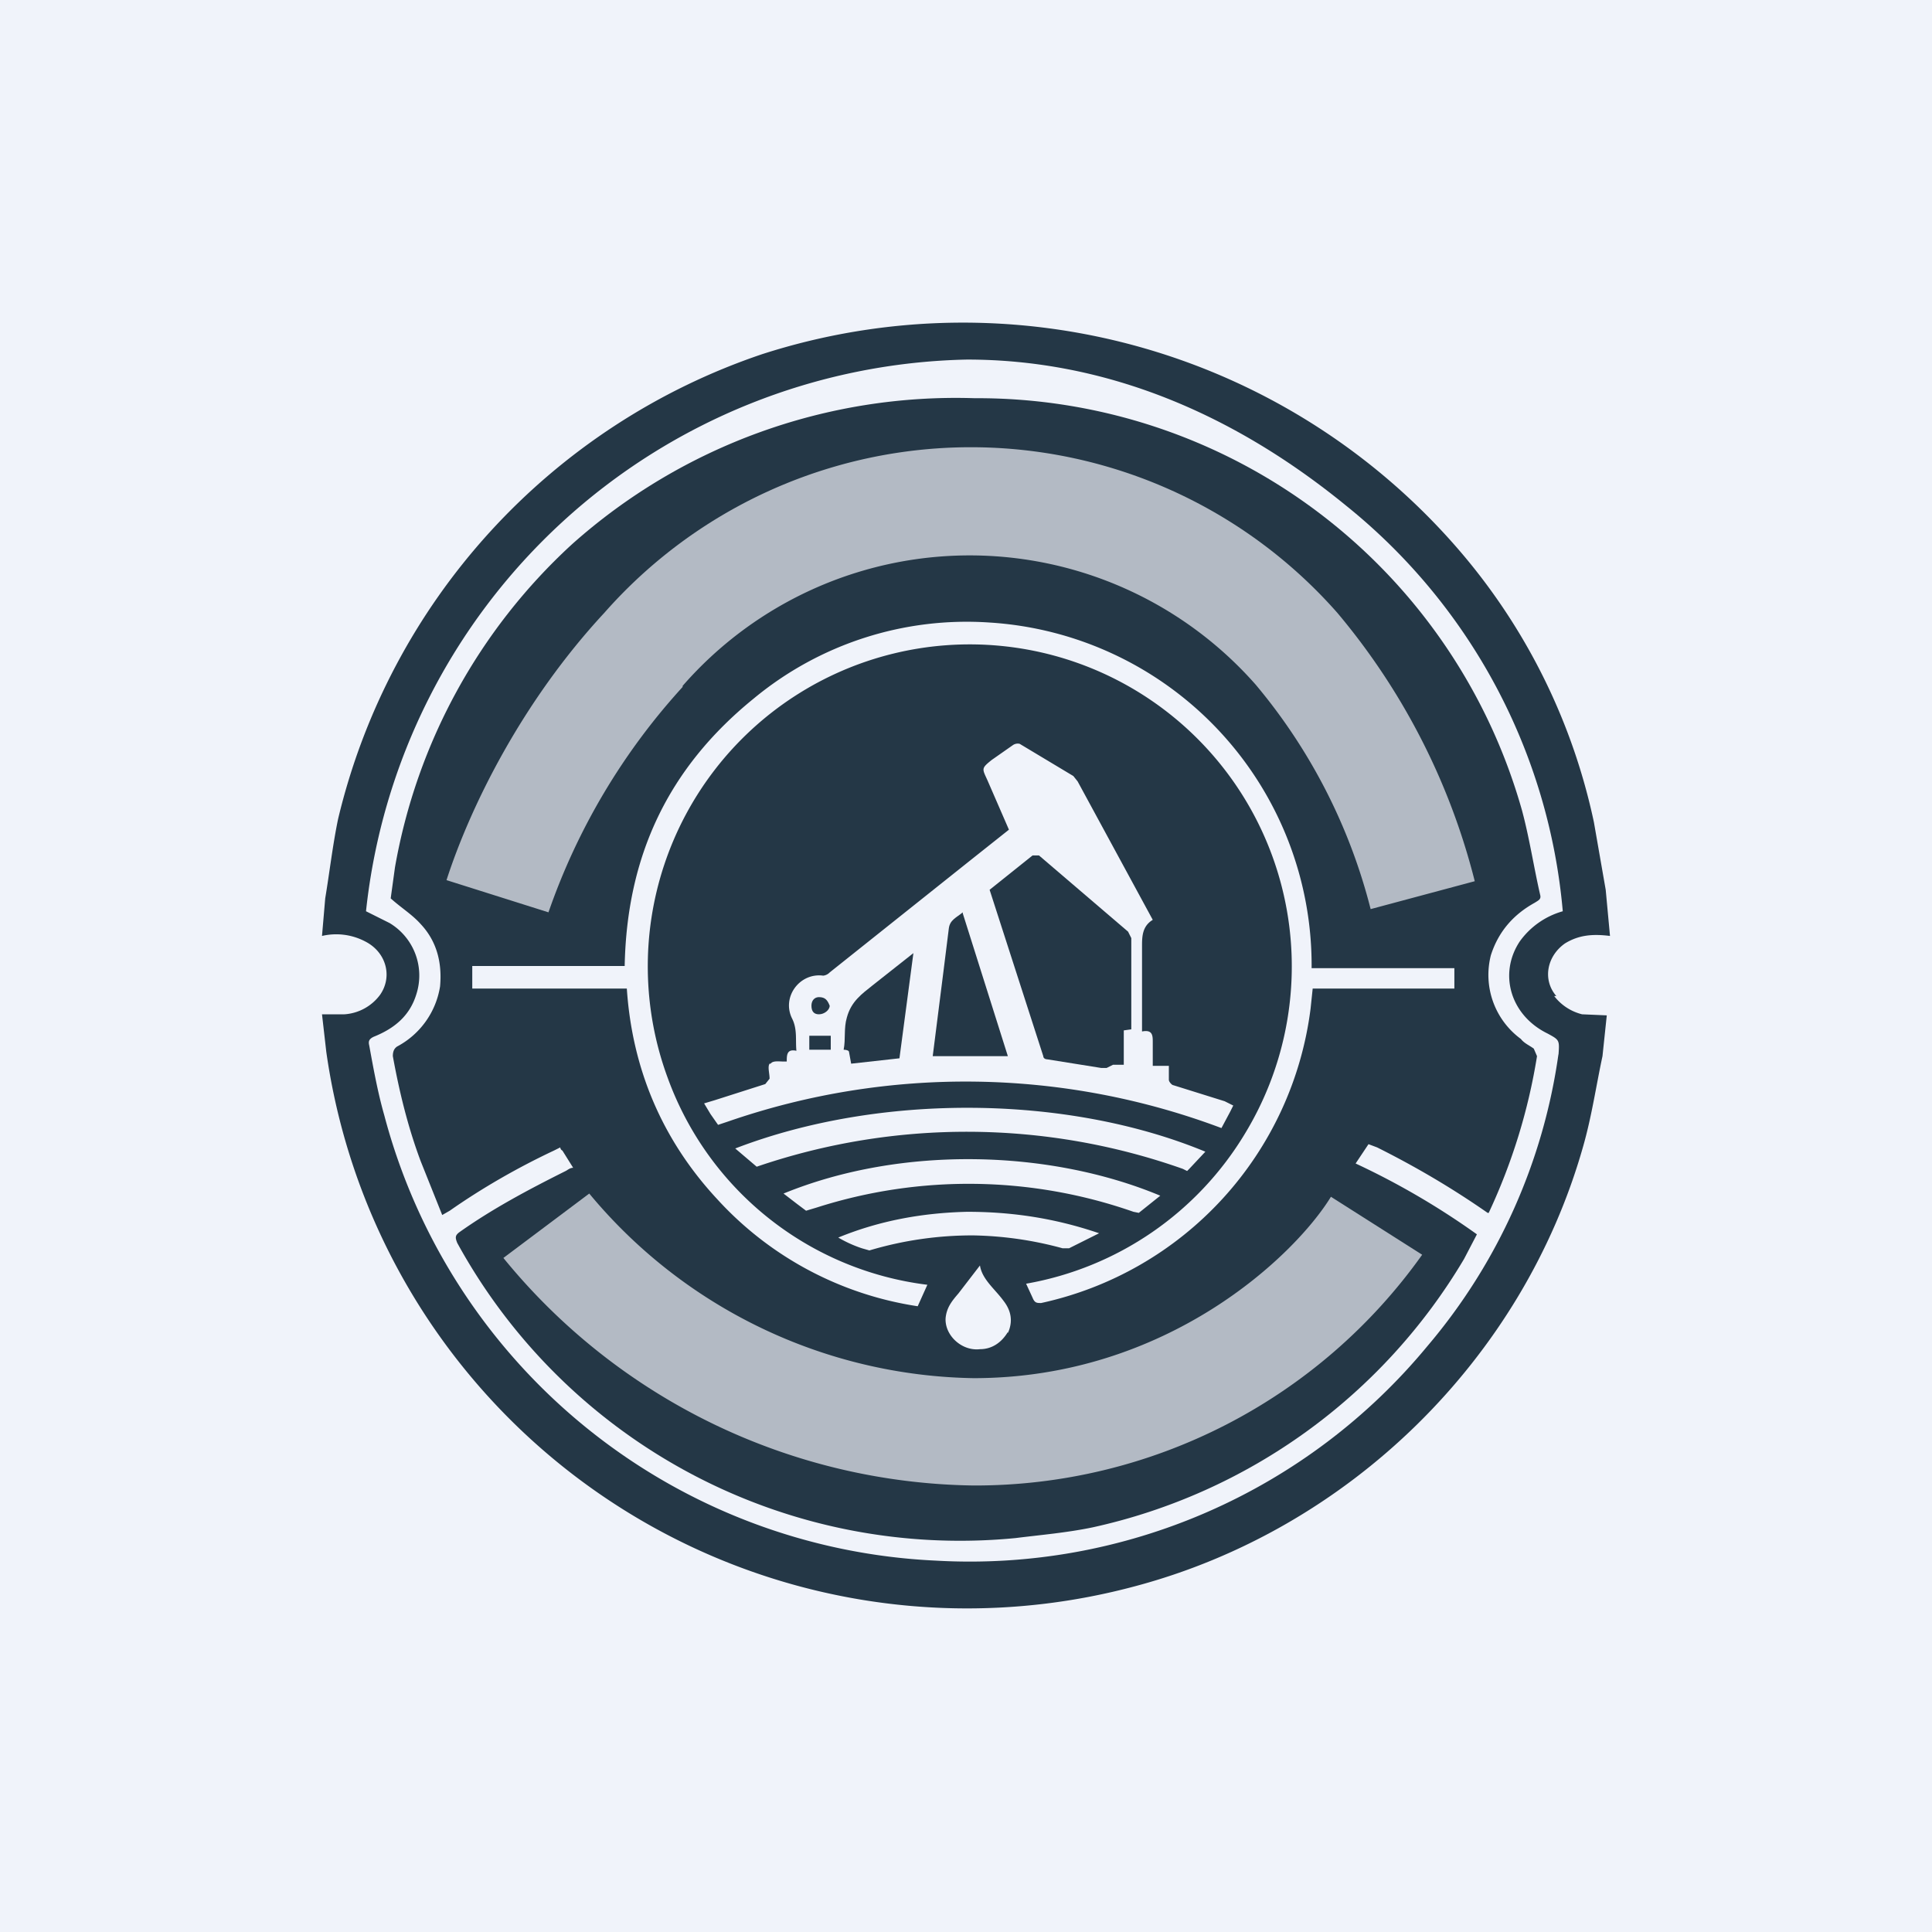
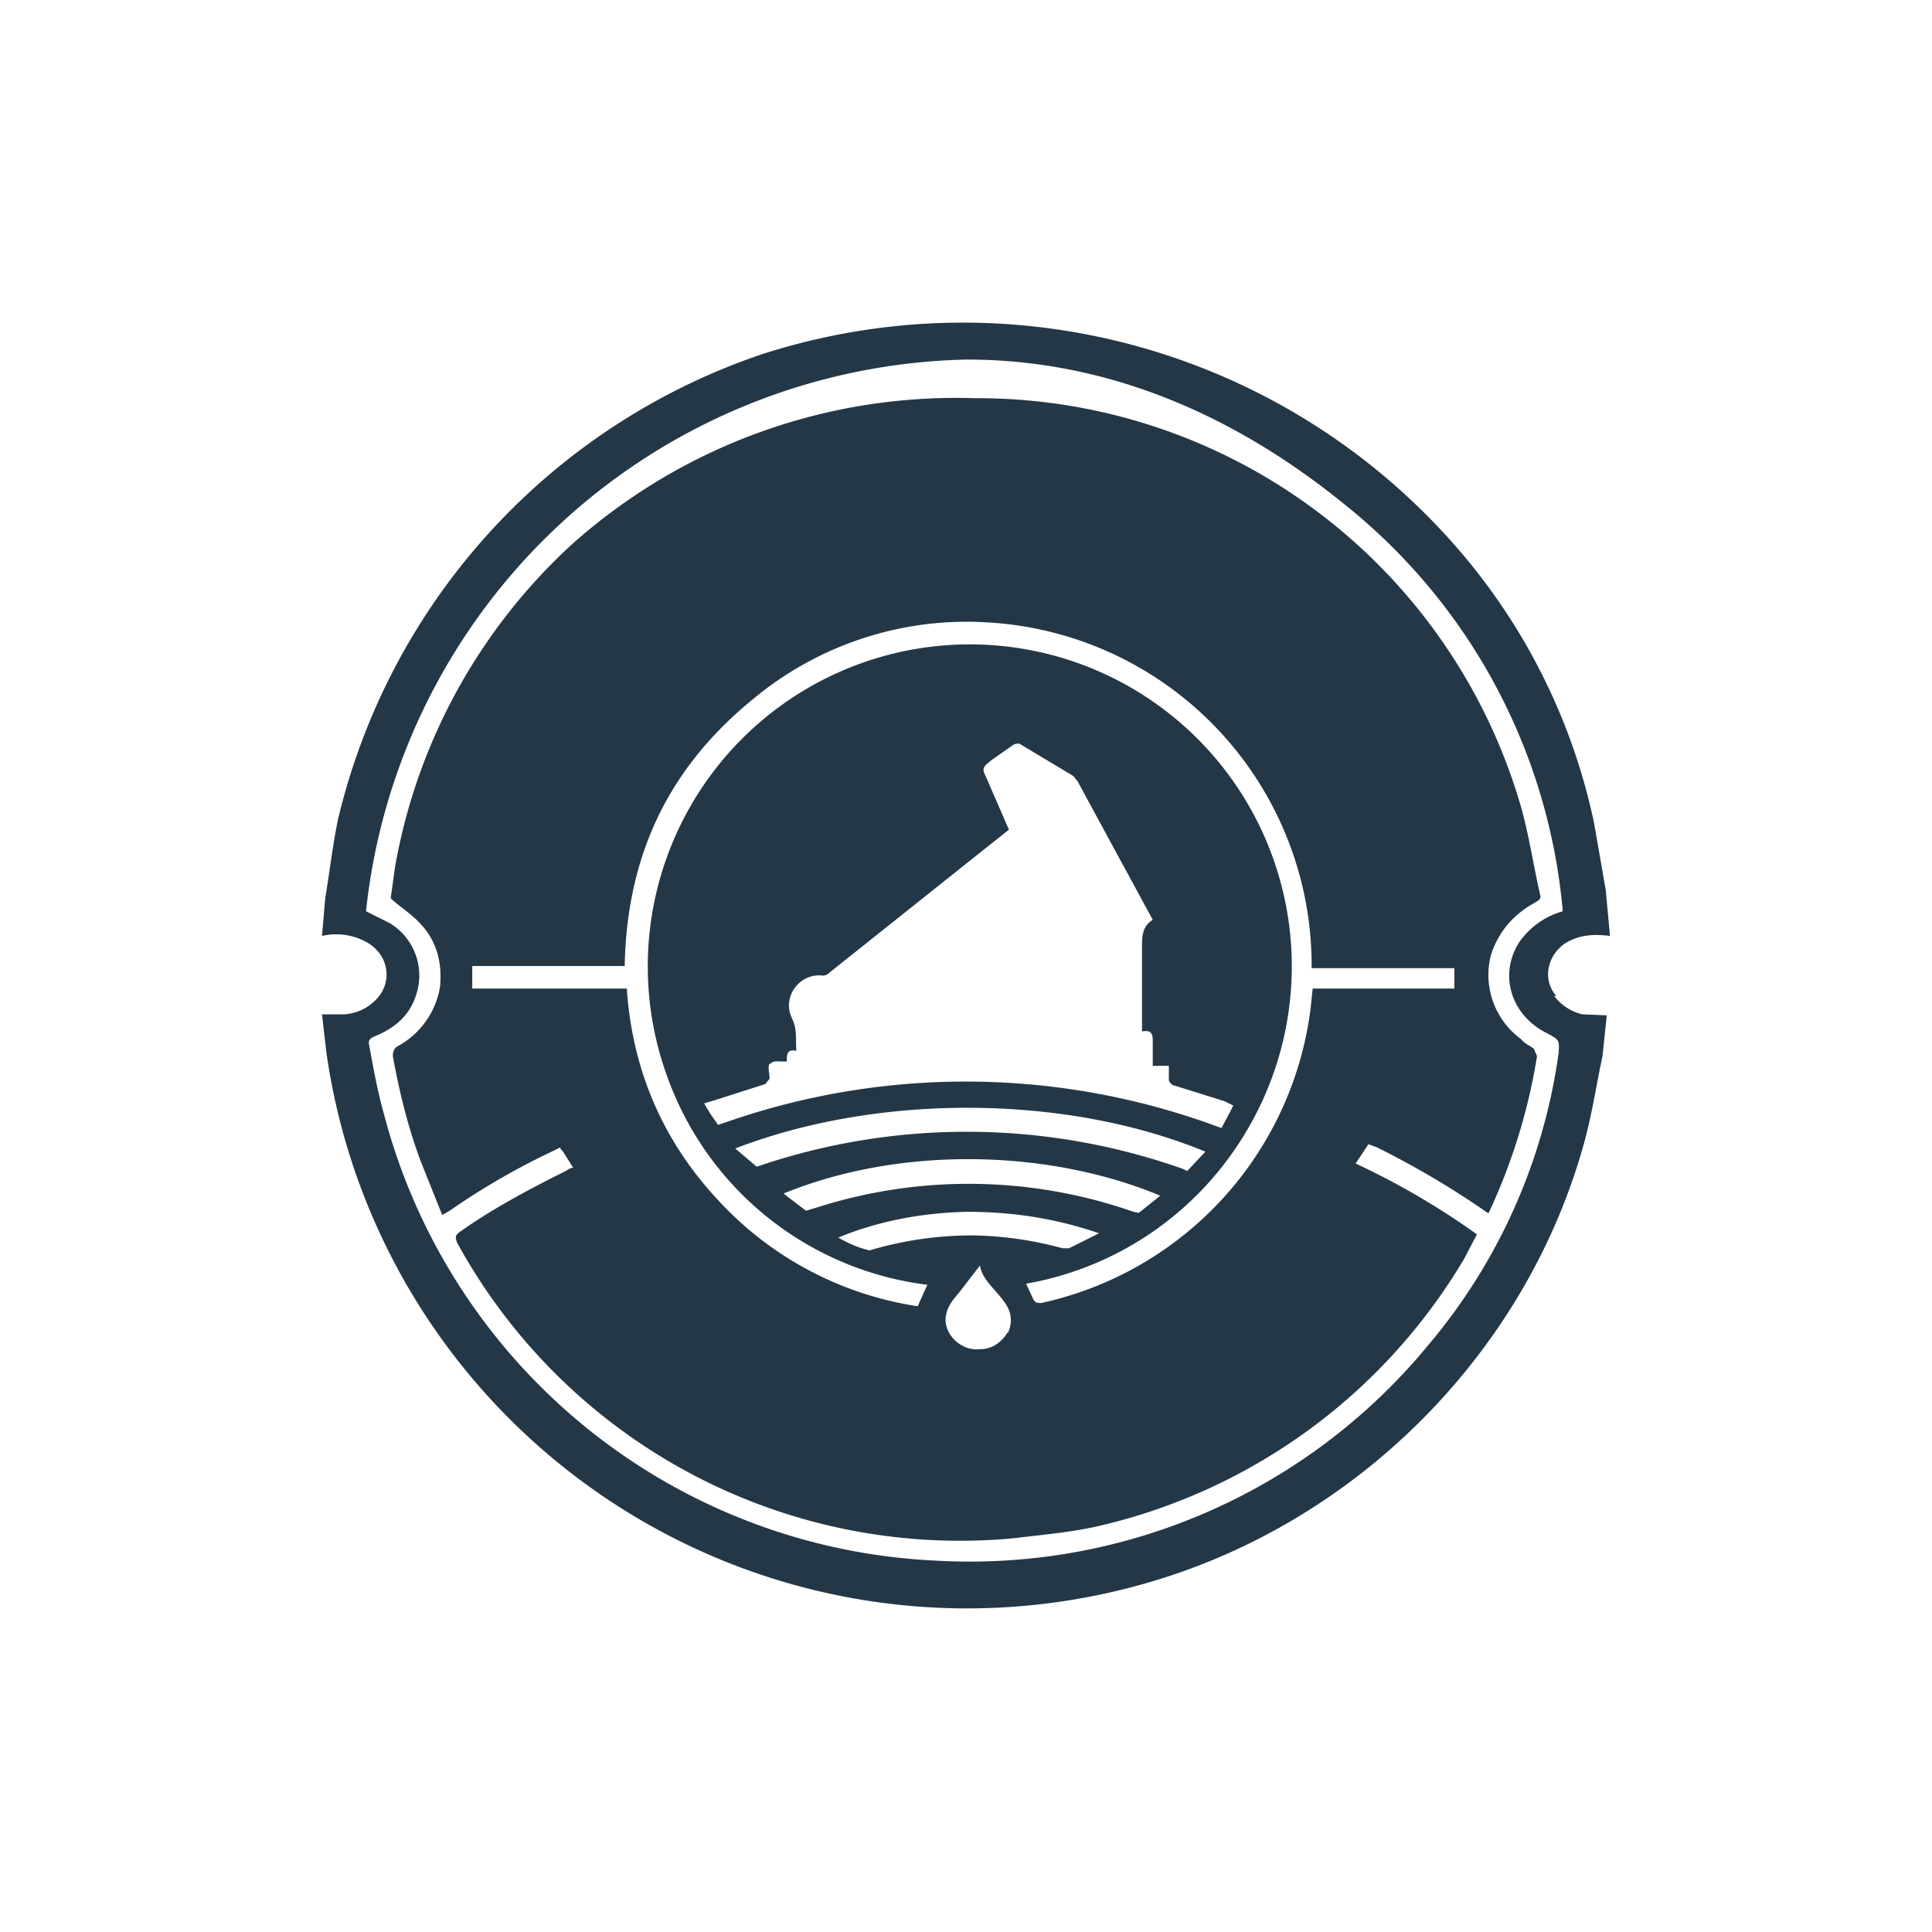
<svg xmlns="http://www.w3.org/2000/svg" width="18" height="18" viewBox="0 0 18 18">
-   <path fill="#F0F3FA" d="M0 0h18v18H0z" />
  <path d="M14.5 9.28c-.13-.15-.09-.37.08-.49.13-.08.26-.09.42-.07l-.04-.43-.11-.63a5.7 5.7 0 0 0-1.21-2.48A6.1 6.1 0 0 0 7.1 3.3a6.05 6.05 0 0 0-3.95 4.33c-.05.24-.08.5-.12.74L3 8.72a.58.58 0 0 1 .4.05c.2.1.26.33.14.5a.45.45 0 0 1-.33.18H3l.04.35a6.03 6.03 0 0 0 7.53 4.98c2-.53 3.62-2.12 4.18-4.1.08-.28.12-.56.18-.84l.04-.38-.23-.01a.47.47 0 0 1-.26-.17Zm.02.54a5.35 5.35 0 0 1-1.22 2.72 5.53 5.53 0 0 1-4.58 2 5.58 5.58 0 0 1-5.14-4.15c-.06-.21-.1-.43-.14-.65-.01-.04 0-.06.04-.08.2-.08.34-.2.4-.4a.57.57 0 0 0-.25-.66l-.22-.11a5.75 5.75 0 0 1 5.6-5.14c1.3 0 2.49.51 3.53 1.36a5.46 5.46 0 0 1 2.02 3.78.74.74 0 0 0-.4.28c-.2.3-.09.69.26.86.11.06.11.06.1.2Z" fill="#243746" />
  <path d="M14.29 9.77c-.04-.03-.09-.05-.12-.09a.74.74 0 0 1-.28-.78c.07-.22.21-.38.41-.49.03-.02.06-.03.05-.07-.06-.26-.1-.53-.17-.79a5.27 5.27 0 0 0-5.1-3.84 5.37 5.37 0 0 0-3.75 1.36 5.33 5.33 0 0 0-1.65 3.01l-.04.29c.1.09.2.15.28.24.15.16.2.36.18.58a.77.77 0 0 1-.4.56c-.03.02-.04.05-.04.09.06.33.14.66.26.98l.2.5.07-.04c.3-.21.63-.4.97-.56l.06-.03s0 .02.02.03l.1.16c-.03 0-.05.02-.07.03-.34.17-.68.35-.99.57-.04.03-.04.05-.02.1a5.34 5.34 0 0 0 5.2 2.75c.24-.03.48-.05.72-.1a5.36 5.36 0 0 0 3.46-2.5l.12-.23a7.1 7.1 0 0 0-1.13-.66l.08-.12.04-.06.08.03c.36.18.7.38 1.03.61h.01c.22-.47.37-.96.45-1.46l-.03-.07Zm-4.9 2.64c-.06.1-.15.16-.26.16-.17.02-.33-.13-.32-.29.01-.1.06-.16.12-.23l.2-.26c.02.13.14.22.22.33.07.09.09.19.04.3Zm-.31-.9a3.35 3.35 0 0 0-.98.14l-.07-.02a1.13 1.13 0 0 1-.22-.1c.39-.16.79-.23 1.2-.24.42 0 .82.06 1.23.2l-.28.14H9.9a3.36 3.36 0 0 0-.83-.12Zm-1.9-1.6c.02-.03.08-.02.12-.02h.03c0-.06 0-.12.09-.1-.01-.1.01-.2-.04-.3-.1-.2.07-.43.29-.4a.1.1 0 0 0 .06-.03L9.06 8l.34-.27-.2-.46c-.05-.11-.06-.11.04-.19l.2-.14a.08.08 0 0 1 .06-.01l.5.3.04.05.7 1.29c-.1.06-.1.16-.1.25v.79c.1-.02.1.04.1.1v.22h.15v.13c0 .02.03.05.04.05l.48.15.08.04-.03.06-.08.15a6.77 6.77 0 0 0-4.6-.06l-.09.03-.07-.1-.06-.1.1-.03.47-.15.04-.05c0-.05-.02-.11 0-.14Zm4.05.82-.15.16-.02.02-.04-.02a6.04 6.04 0 0 0-3.97-.02l-.2-.17c1.35-.52 3.1-.5 4.38.03Zm-.42.41-.2.16-.05-.01a4.65 4.65 0 0 0-2.95-.04l-.1.03-.08-.06-.13-.1c1.1-.45 2.48-.41 3.51.02Zm2.75-1.93h-1.33l-.02.19a3.22 3.22 0 0 1-2.51 2.74c-.04 0-.06 0-.08-.05l-.06-.13a2.98 2.98 0 0 0 2.04-1.4 3 3 0 1 0-5.38-.52 2.96 2.96 0 0 0 2.42 1.93l-.09.2a3.17 3.17 0 0 1-1.87-1c-.51-.55-.79-1.21-.84-1.96H4.4V9h1.42c.02-1.02.4-1.84 1.2-2.49a3.11 3.11 0 0 1 2.2-.71 3.2 3.2 0 0 1 3 3.22h1.33v.19Z" fill="#243746" />
-   <path d="m9.76 9.87.5.08h.05l.06-.03h.1V9.6l.07-.01v-.85l-.03-.06-.83-.71h-.06l-.4.32.5 1.55c0 .02.02.03.04.03ZM8.97 8.5c-.06.05-.12.07-.13.15l-.05.4-.1.79h.7l-.42-1.33ZM7.91 9.8l.02.11.45-.05.13-.98-.38.3c-.1.08-.2.15-.24.3-.03.1-.01.2-.03.3.03 0 .05.01.05.02ZM7.74 9.65h-.2v.13h.2v-.13ZM7.63 9.45c.05 0 .1-.04.1-.08-.02-.05-.04-.08-.1-.08-.04 0-.07.03-.07.08 0 .06.03.08.07.08Z" fill="#243746" />
-   <path opacity=".7" d="M6.36 6.4a6.05 6.05 0 0 0-1.25 2.1l-.95-.3c.22-.68.7-1.66 1.47-2.49a4.55 4.55 0 0 1 6.83 0 6.26 6.26 0 0 1 1.28 2.5l-.97.26a5.27 5.27 0 0 0-1.07-2.09 3.55 3.55 0 0 0-5.34.01ZM9.07 13.84a5.75 5.75 0 0 1-4.38-2.12l.8-.6a4.75 4.75 0 0 0 3.58 1.72c1.81 0 3-1.15 3.33-1.69l.85.54a5.11 5.11 0 0 1-4.18 2.15Z" fill="#F0F3FA" />
</svg>